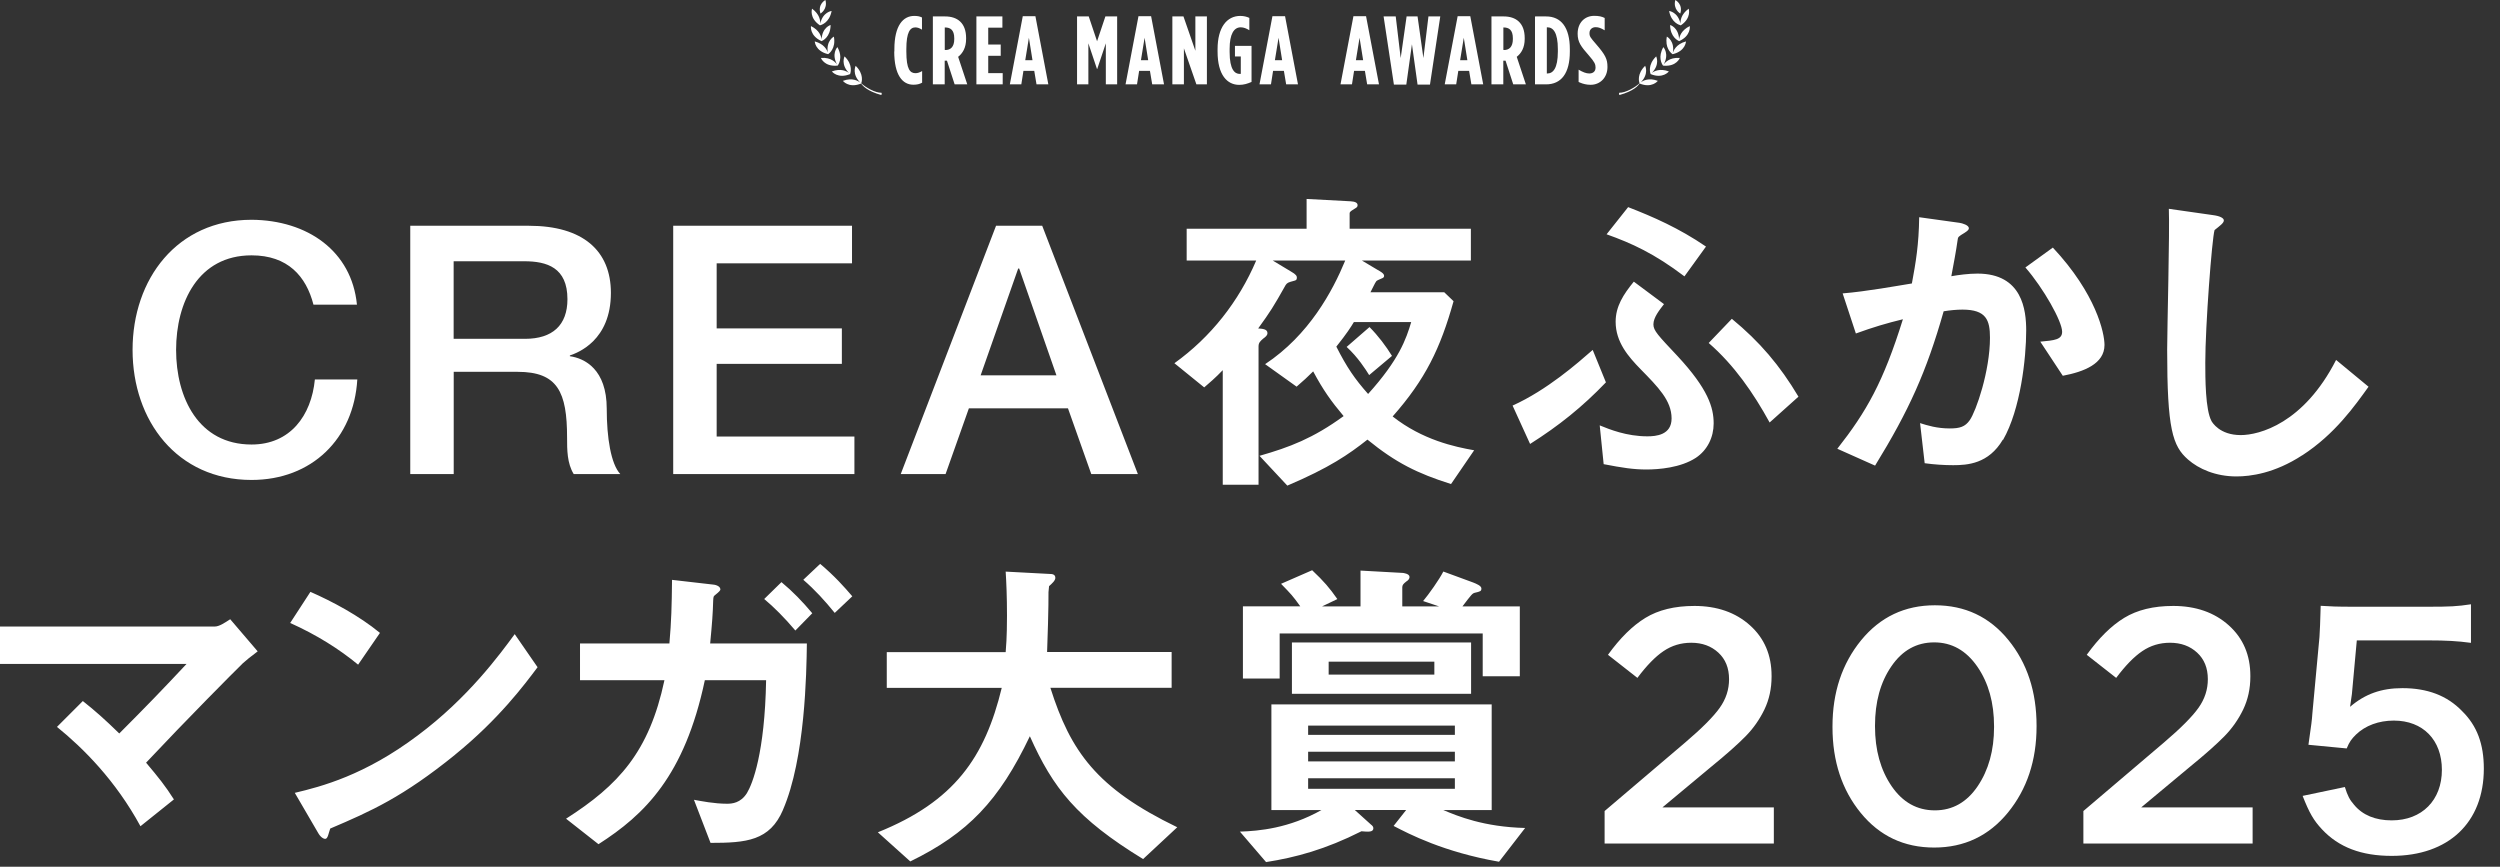
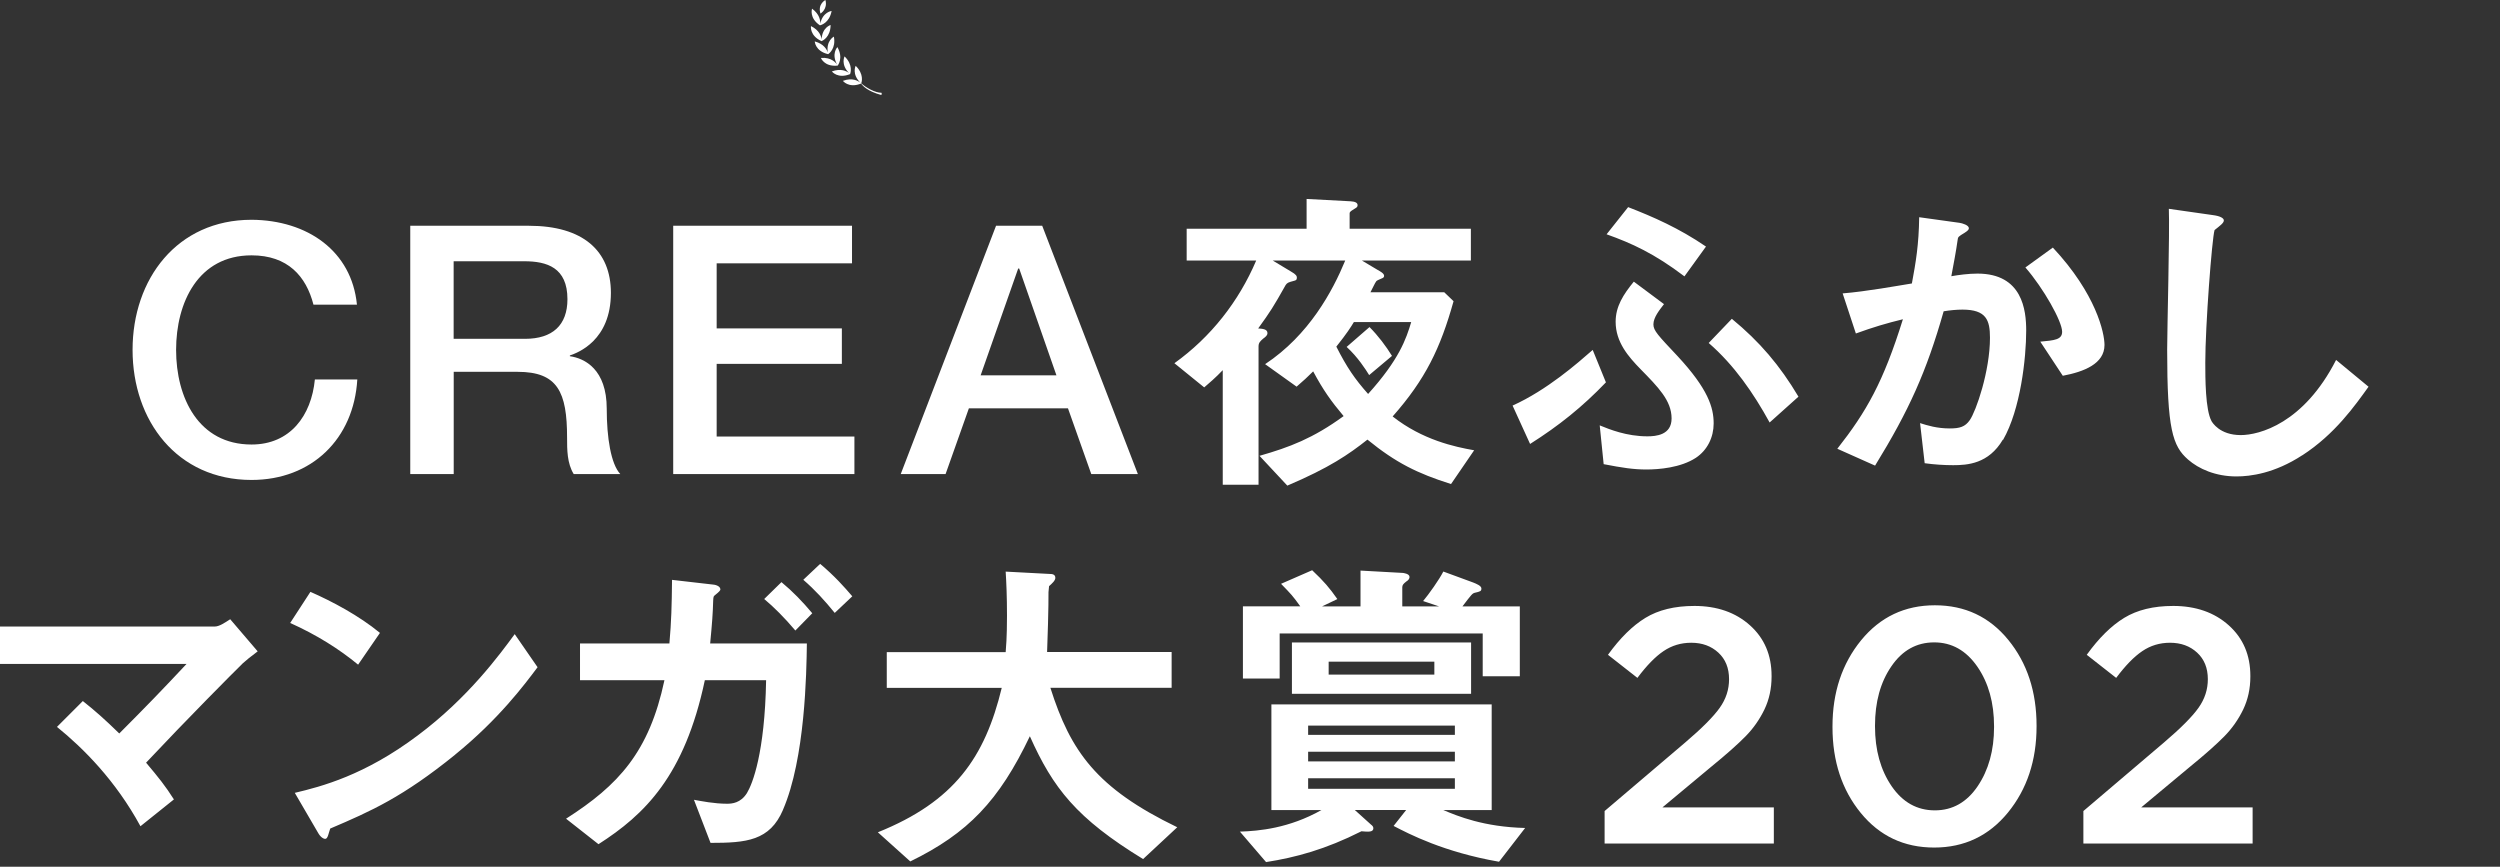
<svg xmlns="http://www.w3.org/2000/svg" fill="none" height="173" viewBox="0 0 499 173" width="499">
  <rect x="0" y="0" width="499" height="173" fill="#333333" stroke="none" />
  <g fill="#fff">
    <path d="m50.209 43.867c11.182.073 19.988 6.254 21.037 16.94h-8.675v.015c-1.458-5.686-5.131-9.855-12.362-9.855-10.628 0-15.06 9.375-15.06 18.88 0 9.505 4.447 18.879 15.06 18.879 7.712-0 11.94-5.758 12.64-12.989h8.47c-.7 11.867-9.097 20.06-21.109 20.061-14.856 0-23.749-11.809-23.749-25.965 0-14.156 8.893-25.965 23.749-25.965zm55.341 1.195c10.832 0 16.386 5.001 16.386 13.398 0 9.504-6.588 11.939-8.192 12.493v.146c2.988.423 7.361 2.639 7.361 10.481 0 5.758.831 11.036 2.712 13.048h-9.301c-1.327-2.158-1.327-4.854-1.327-7.289 0-9.097-1.88-13.121-9.855-13.121h-12.771v20.41h-8.674v-49.567zm64.511 7.493h-27.015v12.99h24.989v7.085h-24.989v14.506h27.495v7.493h-36.169v-49.567h35.689zm57.061 42.074h-9.301l-4.651-13.12h-19.783l-4.651 13.12h-8.951l19.025-49.567h9.214zm-31.388-19.71h15.133l-7.436-21.314h-.204zm-105.186-7.289h14.243c5.482 0 8.471-2.712 8.471-7.917 0-6.312-4.097-7.566-8.616-7.566h-14.098z" />
    <path d="m269.59 40.179c.86.058 1.385.262 1.385.787 0 .335-.204.467-.525.656-.729.467-1.064.598-1.064.991v3.047h24.2v6.342h-21.751l3.105 1.852c.598.335 1.327.729 1.327 1.195 0 .394-.336.466-.467.524-.467.204-.932.394-1.064.525-.262.262-.992 1.924-1.196 2.245h14.739l1.852 1.778c-2.639 9.447-5.627 15.599-12.158 23.005 5.948 4.694 12.435 6.079 16.269 6.75l-4.621 6.75-.015-.015c-6.677-2.114-10.978-4.227-16.664-8.863-3.761 2.974-7.595 5.613-15.992 9.185l-5.554-5.948c6.02-1.72 10.715-3.499 16.794-7.931-2.507-2.974-4.097-5.22-6.08-8.923-1.195 1.196-1.85 1.78-3.308 3.048l-6.284-4.491c8.79-5.817 13.485-14.607 15.993-20.687h-14.477l3.63 2.187c1.064.598 1.195.919 1.195 1.254 0 .466-.262.525-.524.598-1.254.335-1.385.394-1.721.86-2.449 4.359-3.047 5.292-5.481 8.659.86.058 1.851.132 1.851.919 0 .467-.335.729-.86 1.122-.525.467-.918.788-.918 1.517v27.642h-7.144v-22.874c-1.384 1.458-2.842 2.712-3.703 3.441l-5.948-4.826c7.275-5.219 12.829-12.289 16.328-20.497h-13.879v-6.342h23.939v-5.948zm172.101 2.755c1.589.204 2.187.656 2.187 1.064 0 .525-.787 1.065-1.852 1.925-.525 1.723-1.851 19.171-1.851 26.445 0 3.047 0 9.447 1.254 11.707.131.205 1.59 2.769 5.817 2.769 3.703-0 12.566-2.318 19.039-15.001l6.474 5.35c-2.712 3.761-6.677 9.447-13.223 13.69v-.015c-5.554 3.63-10.38 4.229-13.15 4.229-4.17 0-7.538-1.517-9.652-3.368-3.105-2.712-4.169-6.08-4.169-21.955 0-4.038.525-23.676.335-28.094zm-109.558 17.771c-.86 1.122-2.114 2.639-2.114 4.038 0 1.254.918 2.187 4.825 6.342 6.079 6.546 7.202 10.25 7.202 13.428 0 2.77-1.254 5.35-3.572 6.881-3.047 1.982-7.406 2.318-9.855 2.318-2.58 0-4.768-.336-8.529-1.065l-.787-7.741c1.924.787 5.351 2.187 9.52 2.187 1.721-0 4.825-.263 4.825-3.572 0-3.571-2.711-6.283-6.21-9.854-2.376-2.449-4.957-5.351-4.957-9.447 0-3.047 1.516-5.423 3.63-8.004zm59-16.226c.525.073 1.85.466 1.85 1.063 0 .262-.13.467-.859.934-1.195.729-1.327.787-1.386 1.458-.335 2.376-.786 4.694-1.253 7.201 1.458-.262 3.441-.524 5.219-.524 8.995 0 9.724 7.333 9.724 11.371 0 5.481-1.123 15.73-4.621 21.824l-.044-.043c-2.843 4.825-7.071 5.088-9.913 5.088-1.779 0-3.835-.131-5.686-.394l-.919-8.004c1.458.467 3.368 1.064 5.948 1.064 1.983 0 3.048-.335 3.966-1.647 1.254-1.779 4.038-9.783 4.038-16.46 0-3.499-.729-5.612-5.481-5.612-1.196 0-2.508.131-3.762.335-3.44 12.1-6.939 19.827-13.689 30.805l-7.537-3.367c5.816-7.406 9.184-13.296 13.091-25.849-3.236.787-5.948 1.589-9.388 2.843l-2.639-8.003c4.825-.394 10.905-1.517 13.82-1.983.788-4.228 1.385-7.741 1.458-13.223zm-85.724 44.144h-.014c.003-.002.007-.005.01-.008zm15.133-12.304c-4.691 4.895-9.383 8.653-15.137 12.296l-3.494-7.66c6.881-3.105 12.96-8.456 15.992-11.109zm25.134-12.684c5.554 4.563 9.593 9.316 13.296 15.541l-5.759 5.16v-.014c-3.237-5.89-7.07-11.445-12.158-15.862zm-75.445.656c-.597.991-1.385 2.245-3.499 4.898 2.114 4.169 3.704 6.472 6.342 9.446 6.21-6.881 7.596-10.977 8.602-14.345zm139.518-14.871c8.659 9.257 10.308 17.057 10.308 19.434 0 3.761-4.097 5.351-8.325 6.152l-4.49-6.809c2.843-.262 4.359-.393 4.359-1.982-.001-2.056-3.703-8.66-7.333-12.829zm-136.398 15.862c1.72 1.72 3.309 3.834 4.49 5.759l-4.563 3.834v-.015c-.656-1.064-2.245-3.572-4.49-5.613zm51.624-23.939c4.956 1.924 10.117 4.169 15.54 7.872l-4.3 5.948c-6.021-4.563-10.512-6.604-15.541-8.397z" />
    <path d="m297.741 161.692h-9.651c2.843 1.196 8.062 3.368 16.328 3.572l-5.219 6.75-.014-.014c-11.036-1.925-17.976-5.555-21.023-7.144l2.507-3.178h-10.248l3.236 2.916c.263.204.466.394.466.729 0 .787-.991.729-2.376.598-7.202 3.63-13.092 5.218-19.04 6.151l-5.219-6.079c3.834-.131 9.782-.656 16.27-4.301h-9.987v-21.095h43.97zm-88.216-47.133c.467 0 1.122.059 1.122.787 0 .525-.656 1.123-1.253 1.648-.132 1.385-.131.525-.131 3.834 0 .598-.132 6.211-.263 9.316h24.857v7.144h-24.201c4.039 12.698 9.185 20.031 25.323 27.831l-6.808 6.341v.014c-13.296-8.134-17.975-14.141-22.611-24.521-6.153 12.888-12.363 19.375-23.866 24.988l-6.472-5.816c15.278-6.152 21.358-14.944 24.725-28.822h-22.947v-7.144h23.734c.263-2.916.263-6.284.263-7.275 0-3.834-.131-6.678-.263-8.791zm-67.252 2.115c.263 0 1.517.204 1.517.991 0 .175-.307.505-.919.991-.525.394-.466.467-.524 1.327-.059 2.318-.204 4.359-.598 8.455h19.302c-.073 5.817-.335 22.948-4.767 33.197l.015-.015c-2.639 6.21-7.334 6.618-14.478 6.618l-3.308-8.601c1.458.262 4.038.788 6.603.788.992 0 2.712-.132 3.966-2.115 1.123-1.851 3.572-8.004 3.834-22.539h-12.231c-4.039 19.113-12.028 26.84-21.227 32.73l-6.473-5.088c10.453-6.677 16.59-13.296 19.637-27.642h-16.852v-7.333h17.844c.394-4.49.466-7.464.525-12.698zm-34.974 16.503c-2.581 3.44-7.741 10.38-16.459 17.451v.013c-10.453 8.456-16.722 11.241-24.93 14.74-.335.933-.466 2.055-.991 2.055-.394 0-.992-.393-1.458-1.254l-4.621-7.93c5.292-1.254 13.952-3.499 24.521-11.445 10.117-7.537 16.459-16.27 19.375-20.235zm-55.865-3.164c-1.327.991-2.318 1.778-3.047 2.449h.015c-1.647 1.589-11.036 11.037-19.244 19.769 2.507 2.974 3.834 4.622 5.555 7.333l-6.677 5.351c-4.957-9.126-11.43-15.599-16.664-19.827l5.161-5.161c2.507 1.982 4.432 3.702 7.274 6.472 5.161-5.161 8.923-9.053 13.428-13.879h-37.234v-7.464h42.847c.918 0 1.983-.729 3.105-1.458zm209.67 27.437h29.29v-2.114h-29.29zm0-5.481h29.29v-1.925h-29.29zm0-5.292h29.29v-1.852h-29.29zm32.526-8.194h-35.762v-10.249h35.762zm-31.724-24.667c2.377 2.245 3.441 3.499 5.031 5.759l-3.047 1.457h7.668v-7.144l8.456.467c.023.003 1.325.137 1.326.787 0 .467-.336.73-.656.934-.598.466-.787.729-.788 1.122v3.834h7.333l-3.177-1.063c1.122-1.327 3.236-4.302 4.038-5.891l5.948 2.187c.656.263 1.648.656 1.648 1.196 0 .539-.205.598-1.328.86-.466.131-.598.263-2.449 2.711h11.445v13.952h-7.406v-8.543h-40.529v8.995h-7.333v-14.418h11.444c-1.516-2.113-1.778-2.376-3.834-4.49zm3.295 20.833h21.096v-2.581h-21.096zm-203.241-16.517c4.359 1.909 9.724 4.767 13.879 8.193l-4.359 6.341c-3.761-3.105-8.267-5.948-13.559-8.324zm94.018-1.94c2.245 1.852 4.227 3.908 6.152 6.211l-3.368 3.441h-.014c-2.114-2.508-4.301-4.695-6.211-6.284zm7.726-3.644c2.916 2.449 4.826 4.621 6.415 6.472l-3.499 3.31v.015c-1.983-2.45-3.965-4.622-6.283-6.62z" />
    <path d="m386.204 120.814c6.007 0 10.891 2.303 14.652 6.91s5.642 10.322 5.642 17.13v.132c0 6.808-1.91 12.537-5.714 17.202-3.805 4.65-8.719 6.983-14.725 6.983s-10.891-2.303-14.652-6.91c-3.762-4.607-5.642-10.322-5.642-17.13v-.131c0-6.808 1.91-12.538 5.715-17.203 3.805-4.65 8.718-6.983 14.724-6.983zm-48.022.131c4.534 0 8.252 1.297 11.124 3.878 2.872 2.58 4.301 5.948 4.301 10.088v.131c0 2.406-.481 4.593-1.429 6.575-.962 1.983-2.202 3.762-3.747 5.336-1.545 1.575-3.864 3.645-6.983 6.182l-9.622 8.018h22.233v7.216h-33.794l.015-.014v-6.473l16.094-13.689c3.339-2.843 5.627-5.146 6.881-6.91s1.866-3.66 1.866-5.715c0-2.231-.714-3.995-2.142-5.307-1.429-1.312-3.222-1.969-5.409-1.969-2.041 0-3.893.555-5.54 1.677-1.648 1.108-3.382 2.901-5.204 5.336l-5.875-4.606c2.405-3.339 4.898-5.803 7.478-7.377 2.58-1.575 5.831-2.377 9.753-2.377zm95.563 0c4.534 0 8.253 1.297 11.125 3.878 2.872 2.58 4.3 5.948 4.3 10.088v.131c0 2.406-.481 4.593-1.428 6.575-.963 1.983-2.202 3.762-3.747 5.336-1.546 1.575-3.864 3.645-6.984 6.182l-9.622 8.018h22.233v7.216h-33.794l.015-.014v-6.473l16.095-13.689c3.338-2.843 5.627-5.146 6.881-6.91 1.253-1.764 1.866-3.66 1.866-5.715 0-2.231-.714-3.995-2.143-5.307-1.428-1.312-3.222-1.969-5.409-1.969-2.041 0-3.893.555-5.54 1.677-1.647 1.108-3.382 2.901-5.204 5.336l-5.875-4.606c2.405-3.339 4.898-5.803 7.479-7.377 2.58-1.575 5.831-2.377 9.752-2.377zm-47.686 7.275c-3.513 0-6.371 1.589-8.543 4.781-2.187 3.178-3.266 7.129-3.266 11.853v.132c0 4.723 1.108 8.688 3.309 11.924 2.2 3.22 5.084 4.837 8.638 4.839 3.51-.002 6.365-1.604 8.536-4.809 2.172-3.208 3.28-7.144 3.28-11.823v-.131c0-4.724-1.107-8.69-3.338-11.926-2.23-3.222-5.103-4.84-8.616-4.84z" />
-     <path d="m459.604 158.858 8.431-1.771c.55 1.771.978 2.566 1.833 3.543 1.711 2.077 4.277 3.116 7.515 3.116 6.048 0 10.019-4.032 10.019-10.081 0-5.987-3.788-9.836-9.592-9.836-2.993 0-5.681.978-7.575 2.811-.856.855-1.283 1.405-1.833 2.749l-7.637-.733c.611-4.338.672-4.643.794-6.354l1.406-15.151c.061-1.1.183-3.177.244-6.232 1.833.122 3.238.184 6.476.184h15.029c4.215 0 5.743-.062 8.492-.489v7.698c-2.688-.367-5.071-.489-8.431-.489h-14.357l-.977 10.691c-.062.489-.184 1.344-.367 2.566 2.994-2.566 6.232-3.727 10.447-3.727 4.949 0 8.92 1.467 11.913 4.583 2.994 2.932 4.338 6.598 4.338 11.485 0 10.753-7.026 17.412-18.389 17.412-6.049 0-10.569-1.711-13.93-5.315-1.649-1.772-2.504-3.238-3.849-6.66z" />
    <path d="m170.789 13.136c1.687 1.634 1.219 3.219 1.122 3.487.784.777 2.765 1.919 4.025 1.892.146.16-.03.452-.03.452-2.853-.787-3.774-1.896-4.026-2.298l-.211.083c-2.314.834-3.422-.603-3.431-.613 1.977-.738 3.165.082 3.534.406-1.816-1.735-.997-3.381-.983-3.409zm-2.216-1.881c1.766 1.71 1.172 3.366 1.113 3.517.007.007.01.012.01.012-2.468 1.016-3.649-.513-3.659-.525 1.803-.673 2.95-.052 3.418.309-1.689-1.703-.892-3.292-.882-3.312zm-1.428-1.852c1.266 2.228.061 3.685.058 3.688l-.244.021c-2.466.158-3.109-1.553-3.109-1.553 2.133-.158 3.035 1.007 3.279 1.403-1.268-2.203.004-3.548.016-3.561zm-.7-2.1c.442 2.401-.986 3.404-1.139 3.504.001.006.002.009.002.01-.004-.001-.007-.002-.011-.003-.003.002-.004.003-.004.003 0-.002 0-.003-.001-.005-2.608-.617-2.667-2.547-2.667-2.547 1.847.497 2.429 1.658 2.607 2.227-.377-2.373 1.213-3.188 1.213-3.188zm-.656-2.317c-.014 2.425-1.604 3.144-1.778 3.215-.001.014 0 .021 0 .021-2.427-1.084-2.149-2.984-2.144-3.018 1.711.839 2.063 2.084 2.13 2.678.079-2.402 1.792-2.896 1.792-2.896zm-3.703-3.251c1.533 1.115 1.669 2.394 1.635 2.994.498-2.342 2.272-2.543 2.272-2.543-.439 2.388-2.119 2.824-2.314 2.867-.003.012-.004.019-.004.02-2.211-1.488-1.6-3.306-1.589-3.338zm2.668-1.735c.494 1.845-.981 2.706-.991 2.712-.598-1.91.991-2.712.991-2.712z" />
-     <path d="m328.37 13.136c.006.011.813 1.604-.883 3.312.466-.36 1.615-.984 3.42-.309-.005.006-1.18 1.536-3.643.53-.252.402-1.173 1.512-4.024 2.298 0 0-.176-.292-.03-.452 1.265.028 3.258-1.125 4.034-1.902-.104-.299-.538-1.864 1.126-3.477zm2.203-1.881c.011.023.805 1.61-.883 3.312.467-.361 1.615-.982 3.419-.309-.008.01-1.189 1.543-3.66.525 0 0 .004-.005.01-.012-.06-.153-.651-1.808 1.114-3.517zm1.428-1.852c.017.018 1.281 1.361.015 3.561.244-.396 1.146-1.561 3.28-1.403 0 0-.643 1.711-3.109 1.553l-.244-.021-.05-.067c-.215-.31-1.001-1.67.108-3.621zm.699-2.1s1.667.855 1.182 3.362c.106-.461.588-1.845 2.639-2.4 0 0-.055 1.82-2.431 2.49l-.237.061-.07-.047c-.303-.222-1.491-1.248-1.083-3.467zm.657-2.317c.018.005 1.711.508 1.79 2.896.067-.594.42-1.838 2.132-2.678.005.034.283 1.934-2.144 3.018 0 0 0-.008-.001-.021-.177-.073-1.763-.792-1.777-3.215zm3.703-3.251c.011.032.621 1.85-1.589 3.338 0-.001-.002-.007-.005-.02-.199-.044-1.875-.483-2.313-2.867 0 0 1.773.201 2.271 2.543-.034-.6.103-1.88 1.636-2.994zm-2.668-1.735c.011.006 1.587.809.991 2.712 0 0-1.487-.86-.991-2.712z" />
-     <path d="m247.561 3.178c.715 0 1.312.16 1.808.394v2.464c-.583-.35-1.108-.583-1.721-.583-1.355 0-2.215 1.356-2.215 4.286v.656c0 3.542 1.049 4.358 2.011 4.358.073 0 .103-0.0.219-.015v-3.47h-1.166v-2.113h3.31v7.201c-.846.364-1.546.584-2.464.584-2.362 0-4.316-1.925-4.316-6.648v-.467c0-4.373 1.867-6.647 4.534-6.647zm70.634-.015c.948 0 1.516.131 2.099.423v2.464c-.729-.423-1.181-.627-1.808-.627-.656 0-1.224.423-1.224 1.166v.044c0 .641.19.874 1.312 2.172 1.866 2.158 2.275 2.989 2.275 4.534v.044c0 2.128-1.488 3.543-3.354 3.543-.816-0-1.521-.179-2.143-.448l-.262-.121v-2.449c.831.481 1.486.759 2.128.759.67 0 1.254-.336 1.254-1.167v-.043c0-.627-.189-1.079-1.312-2.362-1.604-1.822-2.26-2.697-2.26-4.345v-.043c0-2.172 1.415-3.543 3.295-3.543zm-135.714.015c.656 0 1.051.073 1.546.307v2.435c-.481-.292-.875-.452-1.312-.452-1.05 0-1.808.934-1.808 4.315v.51c0 3.586.758 4.315 1.837 4.315.365 0 .831-.131 1.313-.423v2.318c-.54.306-1.065.408-1.75.408-2.172-0-3.82-1.925-3.82-6.648l.03.029v-.466c0-4.767 1.763-6.648 3.964-6.648zm97.095 8.412 1.181-8.311h2.186l1.167 8.311 1.006-8.311h2.361l-2.055 13.603h-2.479l-1.122-8.048-1.123 8.048h-2.477l-2.056-13.603h2.42zm-90.928-8.311c2.42 0 4.185 1.283 4.185 4.315v.175c0 1.764-.7 2.887-1.589 3.572l1.822 5.496h-2.522l-1.531-4.724h-.452v4.724h-2.362v-13.559zm11.43 2.245h-2.828v3.368h2.493v2.245h-2.493v3.455h2.887v2.245h-5.248v-13.559h5.189zm9.17 11.314h-2.361l-.452-2.697h-2.158l-.423 2.697h-2.289l2.58-13.602h2.523zm9.725-8.602 1.662-4.957h2.346v13.559h-2.259v-8.193l-1.72 5.132h-.044l-1.721-5.132v8.193h-2.26v-13.559h2.333zm13.368 8.602h-2.362l-.452-2.697h-2.157l-.423 2.697h-2.289l2.58-13.602h2.523zm6.255-6.706v-6.853h2.302v13.559h-2.098l-2.493-7.188v7.188h-2.304v-13.559h2.216zm20.482 6.706h-2.361l-.452-2.697h-2.158l-.422 2.697h-2.29l2.581-13.602h2.522zm16.168 0h-2.361l-.452-2.697h-2.159l-.422 2.697h-2.289l2.58-13.602h2.523zm20.804 0h-2.362l-.452-2.697h-2.157l-.423 2.697h-2.289l2.58-13.602h2.523zm4.096-13.559c2.42 0 4.185 1.283 4.185 4.315v.175c0 1.764-.7 2.887-1.589 3.572l1.822 5.496h-2.522l-1.531-4.724h-.451v4.724h-2.363v-13.559zm8.442 0c3.017 0 4.753 2.187 4.753 6.546v.467c0 4.359-1.721 6.546-4.753 6.546h-2.201v-13.559zm.16 11.401h.103v-.015c1.122-0 2.098-.992 2.098-4.374v-.467c0-3.396-.962-4.373-2.098-4.373h-.103zm-104.106-2.668h1.443l-.715-4.476zm23.092 0h1.444l-.715-4.476zm26.738 0h1.443l-.715-4.476zm16.168 0h1.443l-.715-4.476zm20.803 0h1.444l-.715-4.476zm-102.867-2.041h.116v.015c1.021 0 1.779-.598 1.779-2.188v-.16c0-1.706-.817-2.157-1.837-2.157h-.058zm111.498 0h.116v.015c1.021 0 1.779-.598 1.779-2.188v-.16c0-1.706-.817-2.157-1.837-2.157h-.058z" />
  </g>
</svg>